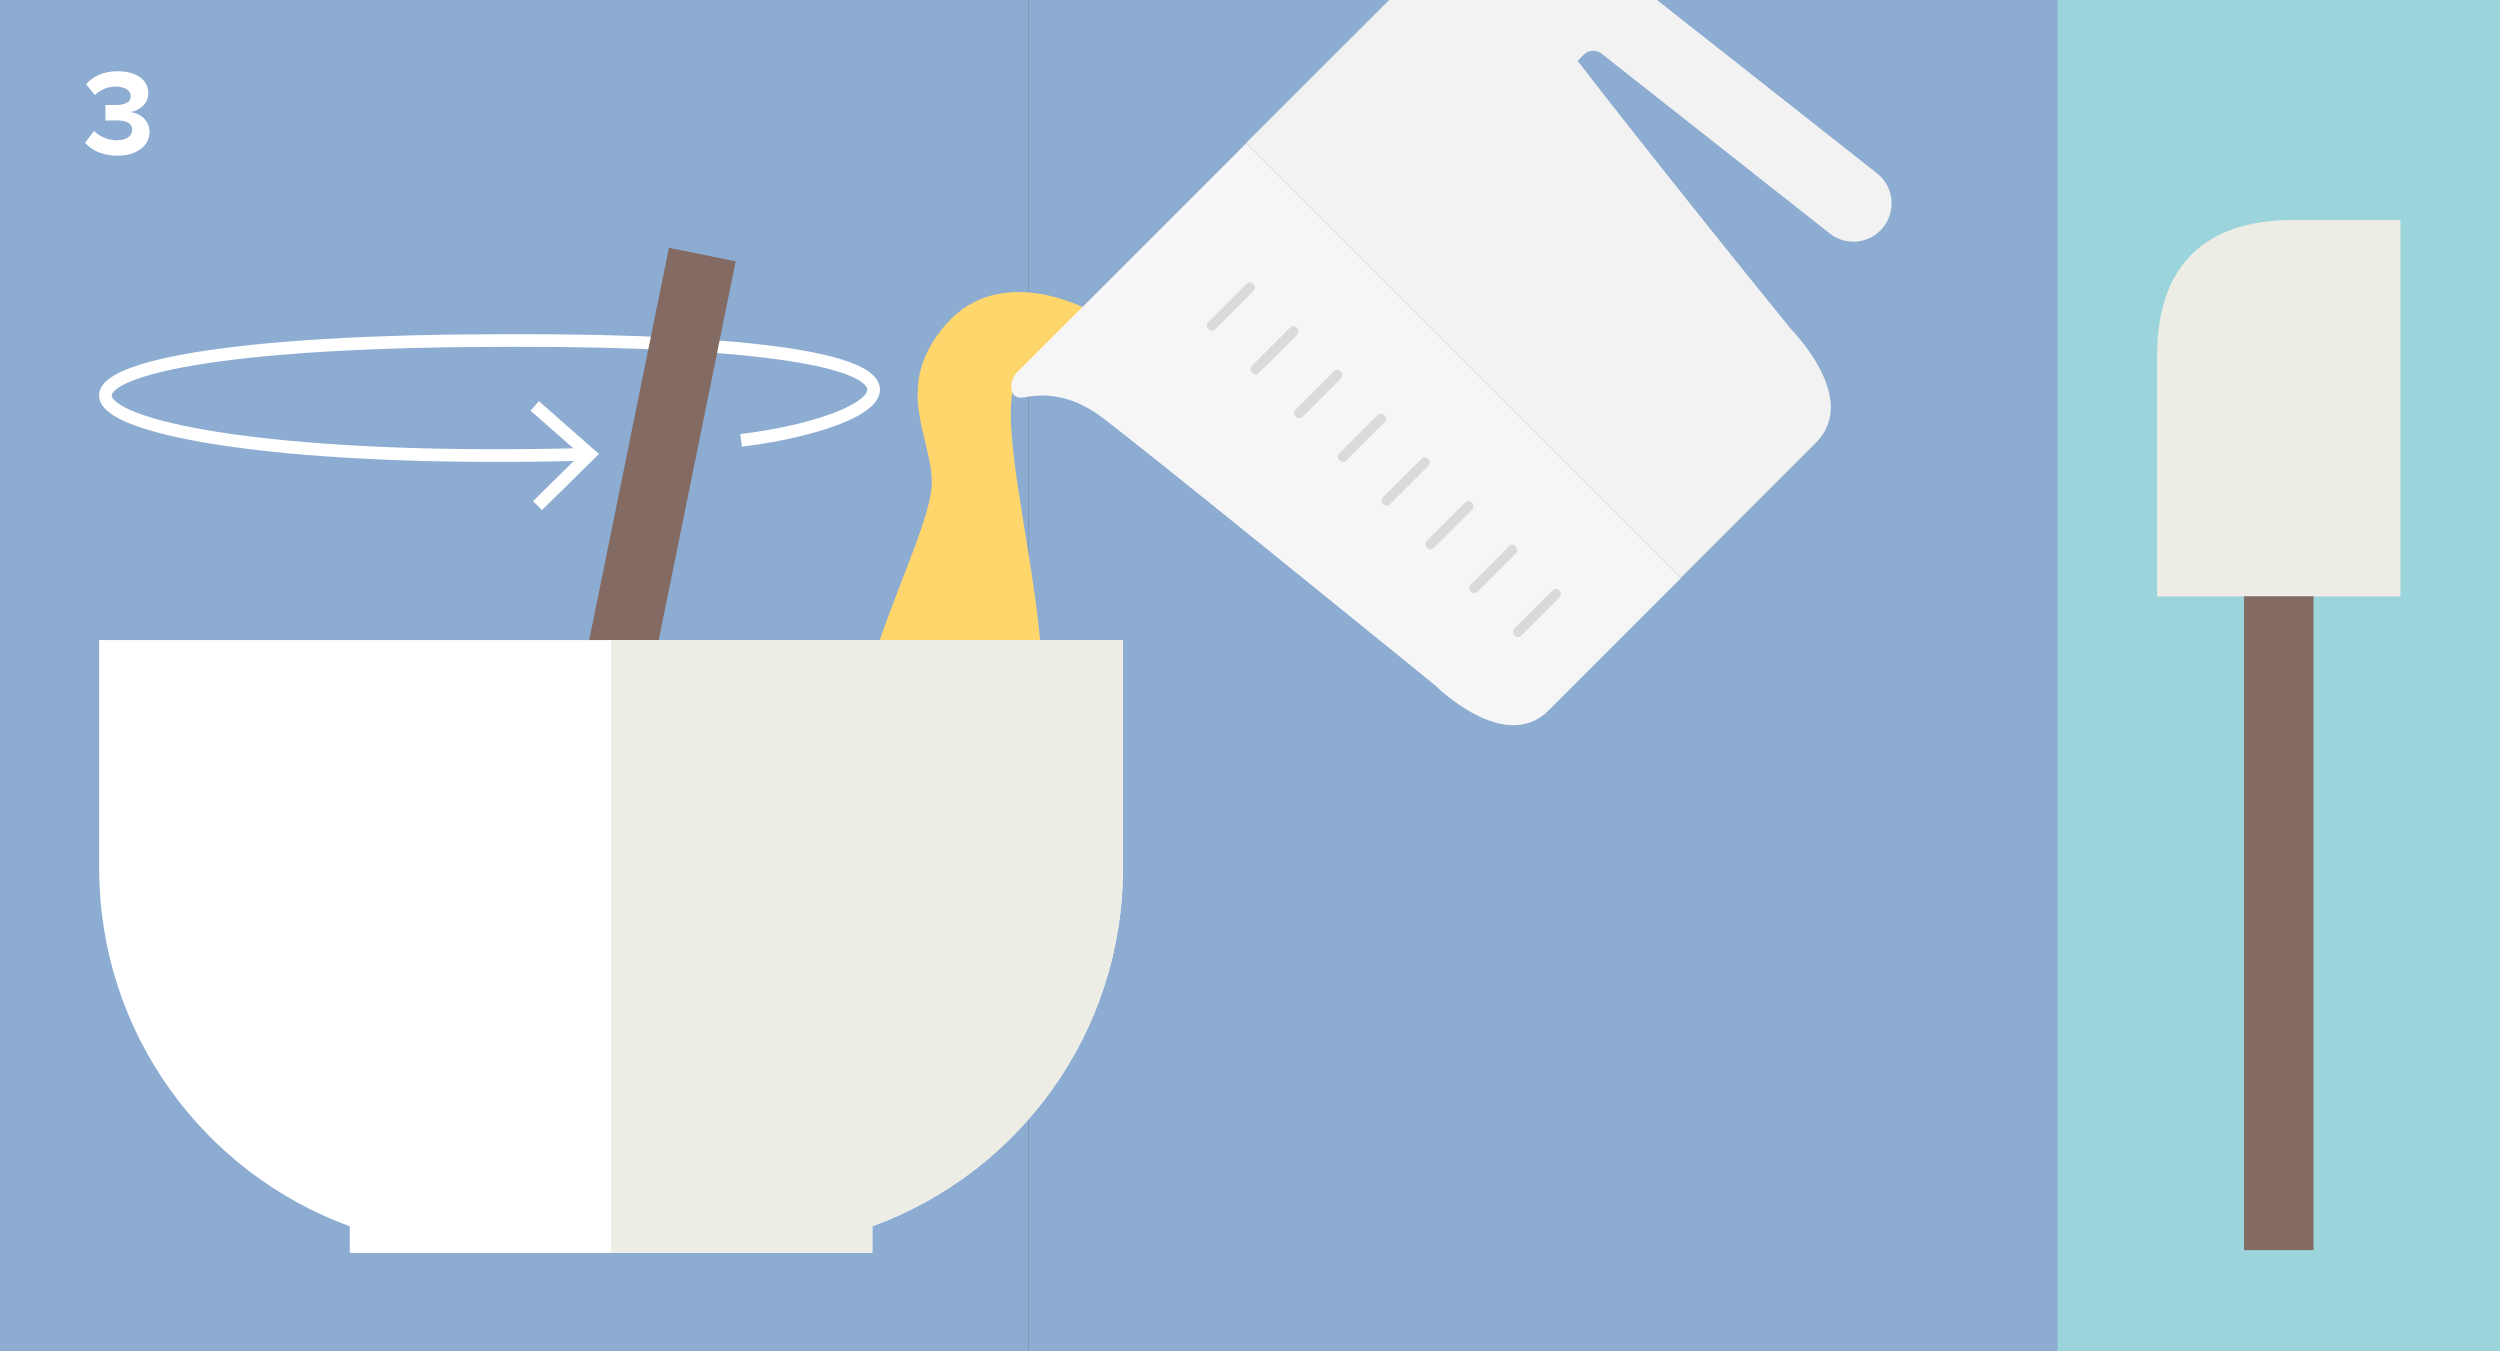
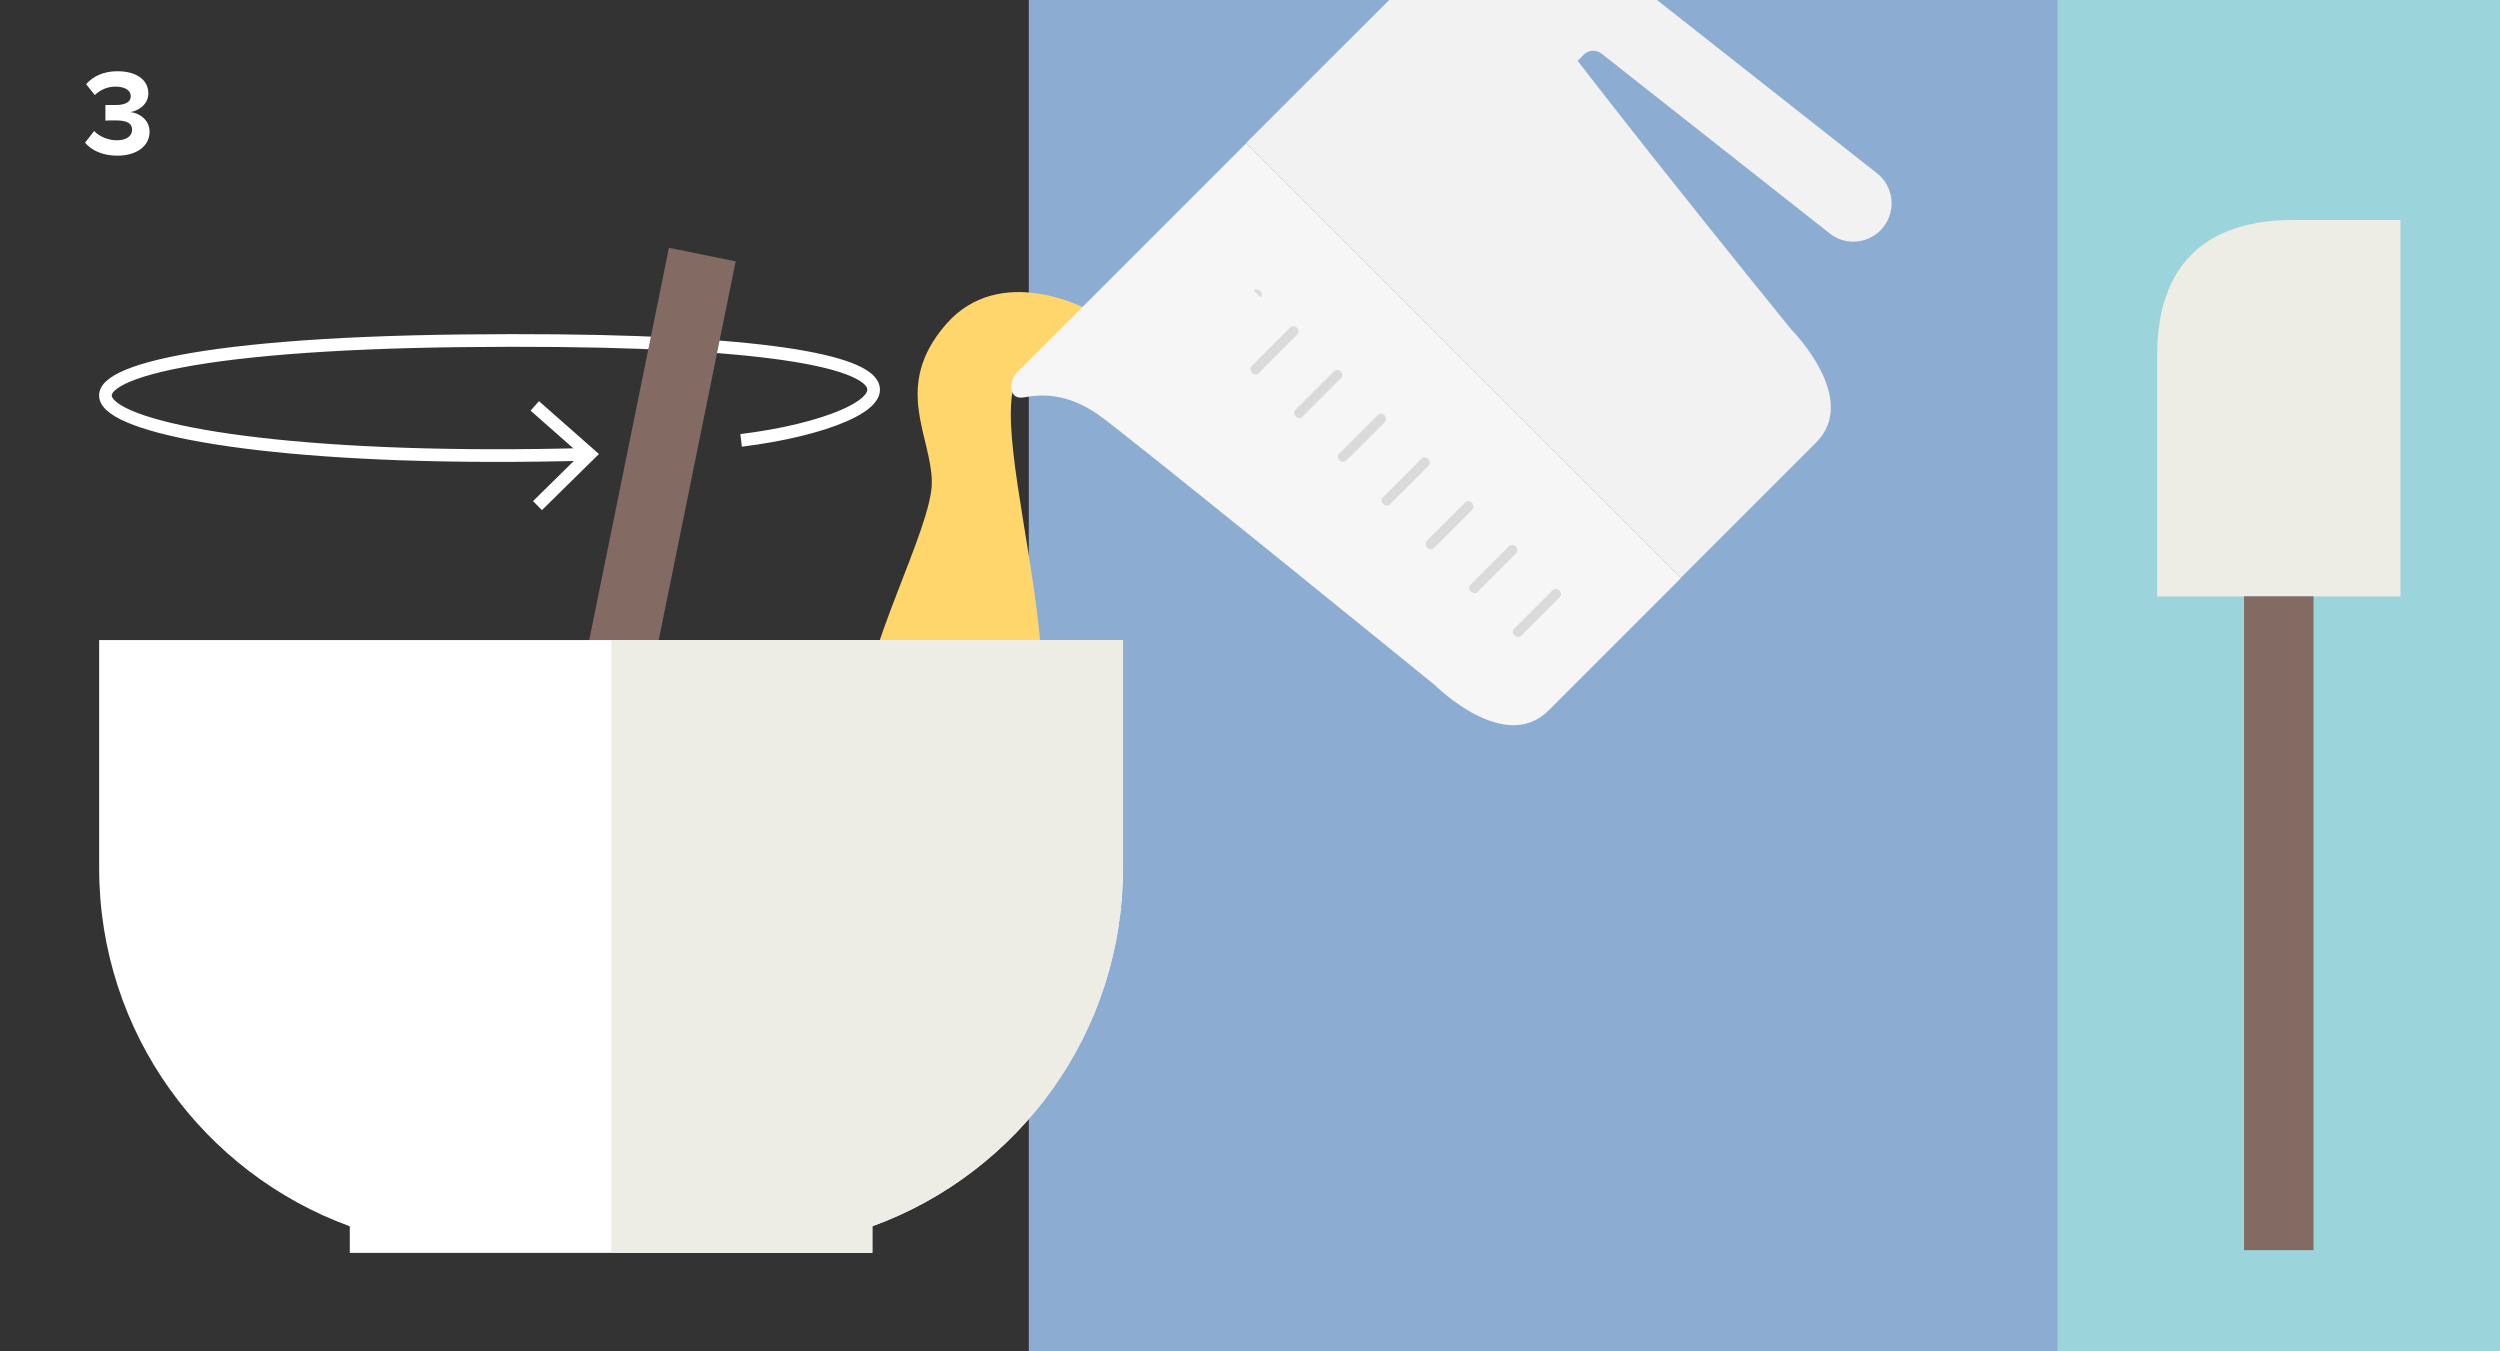
<svg xmlns="http://www.w3.org/2000/svg" id="Ebene_1" viewBox="0 0 183.54 99.21">
  <rect x="0" y="0" width="183.54" height="99.21" fill="#333333" stroke="none" />
  <defs>
    <style> .cls-1 { fill: #9cd4dc; } .cls-2 { fill: #f6f6f6; } .cls-3 { fill: #dadada; } .cls-4 { stroke: #fff; stroke-width: .93px; } .cls-4, .cls-5, .cls-6 { fill: none; } .cls-5 { stroke: #836a63; stroke-miterlimit: 10; stroke-width: 5px; } .cls-7 { fill: #f2f2f2; } .cls-8 { fill: #fff; } .cls-9 { fill: #ffd66c; } .cls-10 { fill: #836a63; } .cls-11 { fill: #edece5; } .cls-12 { fill: #8dacd2; } .cls-13 { clip-path: url(#clippath); } </style>
    <clipPath id="clippath">
      <rect class="cls-6" x="68.41" y="0" width="77.62" height="56.41" />
    </clipPath>
  </defs>
-   <rect class="cls-12" x="0" y="0" width="75.53" height="99.21" />
  <rect class="cls-12" x="75.53" y="0" width="108.01" height="99.21" />
  <rect class="cls-1" x="151.06" y="0" width="32.48" height="99.21" />
  <path class="cls-8" d="M6.24,10.48l.67-.86c.41.43,1.07.68,1.66.68.73,0,1.13-.32,1.13-.77,0-.48-.37-.69-1.21-.69-.25,0-.66,0-.75.02v-1.15c.11,0,.52,0,.75,0,.67,0,1.11-.2,1.11-.64,0-.48-.49-.71-1.12-.71-.58,0-1.1.22-1.52.62l-.64-.8c.49-.55,1.24-.95,2.3-.95,1.4,0,2.27.63,2.27,1.63,0,.76-.65,1.25-1.31,1.37.61.06,1.4.54,1.4,1.44,0,1.04-.93,1.76-2.37,1.76-1.11,0-1.93-.42-2.37-.96Z" />
  <path class="cls-9" d="M79.75,22.68s-6.33-3.43-10.3,1.13c-3.97,4.57-1.04,8.22-1.04,11.62s-5.2,12.64-5.2,17.8,5.97,11.73,10.87,6.51c7.13-7.59-3.92-32.11,1.89-33.1,5.81-.99,3.78-3.97,3.78-3.97" />
  <g class="cls-13">
    <path class="cls-7" d="M134.32,17.13l-16.75-13.2c-.39-.3-.94-.27-1.29.08l-1.59,1.59-3.97-3.97,4.1-4.1c.93-.93,2.41-1.02,3.44-.2l19.54,15.39c1.22.96,1.43,2.73.47,3.95-.96,1.22-2.73,1.43-3.94.47" />
    <path class="cls-2" d="M74.73,27.26c-.33.33-.52.78-.48,1.25.04.42.27.8,1.03.65,1.52-.3,3.34-.11,5.32,1.26,1.98,1.37,24.78,19.91,24.78,19.91,0,0,5.07,5.07,8.31,1.83l3.33-3.33,6.39-6.39-31.92-31.92-16.75,16.75Z" />
    <path class="cls-7" d="M107.34-5.35l-15.86,15.85,31.92,31.92,6.59-6.59,3.34-3.34c3.24-3.24-1.83-8.31-1.83-8.31,0,0-19.35-23.79-22.74-29.37-.31-.51-1.01-.59-1.43-.17" />
-     <path class="cls-3" d="M92.05,21.33l-2.87,2.87c-.12.12-.33.1-.47-.05-.14-.14-.16-.35-.04-.47l2.87-2.87c.12-.12.33-.1.47.04.14.14.16.35.04.47" />
+     <path class="cls-3" d="M92.05,21.33l-2.87,2.87l2.87-2.87c.12-.12.33-.1.47.04.14.14.16.35.04.47" />
    <path class="cls-3" d="M95.26,24.54l-2.87,2.87c-.12.12-.33.1-.47-.05-.14-.14-.16-.35-.05-.47l2.87-2.87c.12-.12.33-.1.47.04.14.14.16.35.04.47" />
    <path class="cls-3" d="M98.47,27.75l-2.87,2.87c-.12.12-.32.1-.47-.05-.14-.14-.16-.35-.04-.47l2.87-2.87c.12-.12.33-.1.47.04.14.14.16.35.04.47" />
    <path class="cls-3" d="M101.68,30.97l-2.87,2.87c-.12.12-.32.1-.47-.05-.14-.14-.16-.35-.04-.47l2.87-2.87c.12-.12.33-.1.47.04.14.14.16.35.04.47" />
    <path class="cls-3" d="M104.89,34.18l-2.87,2.87c-.12.12-.32.1-.47-.05-.14-.14-.16-.35-.04-.47l2.87-2.87c.12-.12.33-.1.47.04.14.14.16.35.04.47" />
    <path class="cls-3" d="M108.11,37.39l-2.87,2.87c-.12.12-.32.1-.47-.05-.14-.14-.16-.35-.05-.47l2.87-2.87c.12-.12.33-.1.47.04.14.14.16.35.04.47" />
    <path class="cls-3" d="M111.32,40.6l-2.87,2.87c-.12.12-.33.1-.47-.05-.14-.14-.16-.35-.04-.47l2.87-2.87c.12-.12.33-.1.47.04.14.14.16.35.04.47" />
    <path class="cls-3" d="M114.53,43.82l-2.87,2.87c-.12.12-.33.1-.47-.04-.14-.14-.16-.35-.05-.47l2.87-2.87c.12-.12.33-.1.47.04.14.14.16.35.04.47" />
  </g>
  <path class="cls-4" d="M54.41,32.33c12-1.46,20.02-7.77-20.53-7.31-40.55.46-31.22,9.45,9.4,8.33" />
  <polyline class="cls-4" points="39.46 37.12 43.29 33.35 39.26 29.8" />
  <line class="cls-5" x1="44.16" y1="55.11" x2="51.56" y2="18.69" />
  <path class="cls-8" d="M7.28,46.99v16.75c0,12.09,7.67,22.38,18.4,26.29v1.95h38.36v-1.95c10.74-3.9,18.4-14.2,18.4-26.29v-16.75H7.28Z" />
  <path class="cls-11" d="M82.45,63.74v-16.75h-37.58v44.98h19.18v-1.95c10.74-3.9,18.4-14.2,18.4-26.28" />
  <path class="cls-11" d="M158.37,26.07v17.72h17.86v-27.64h-7.88c-6.69,0-9.98,3.57-9.98,9.92" />
  <rect class="cls-10" x="164.75" y="43.78" width="5.1" height="48" />
</svg>